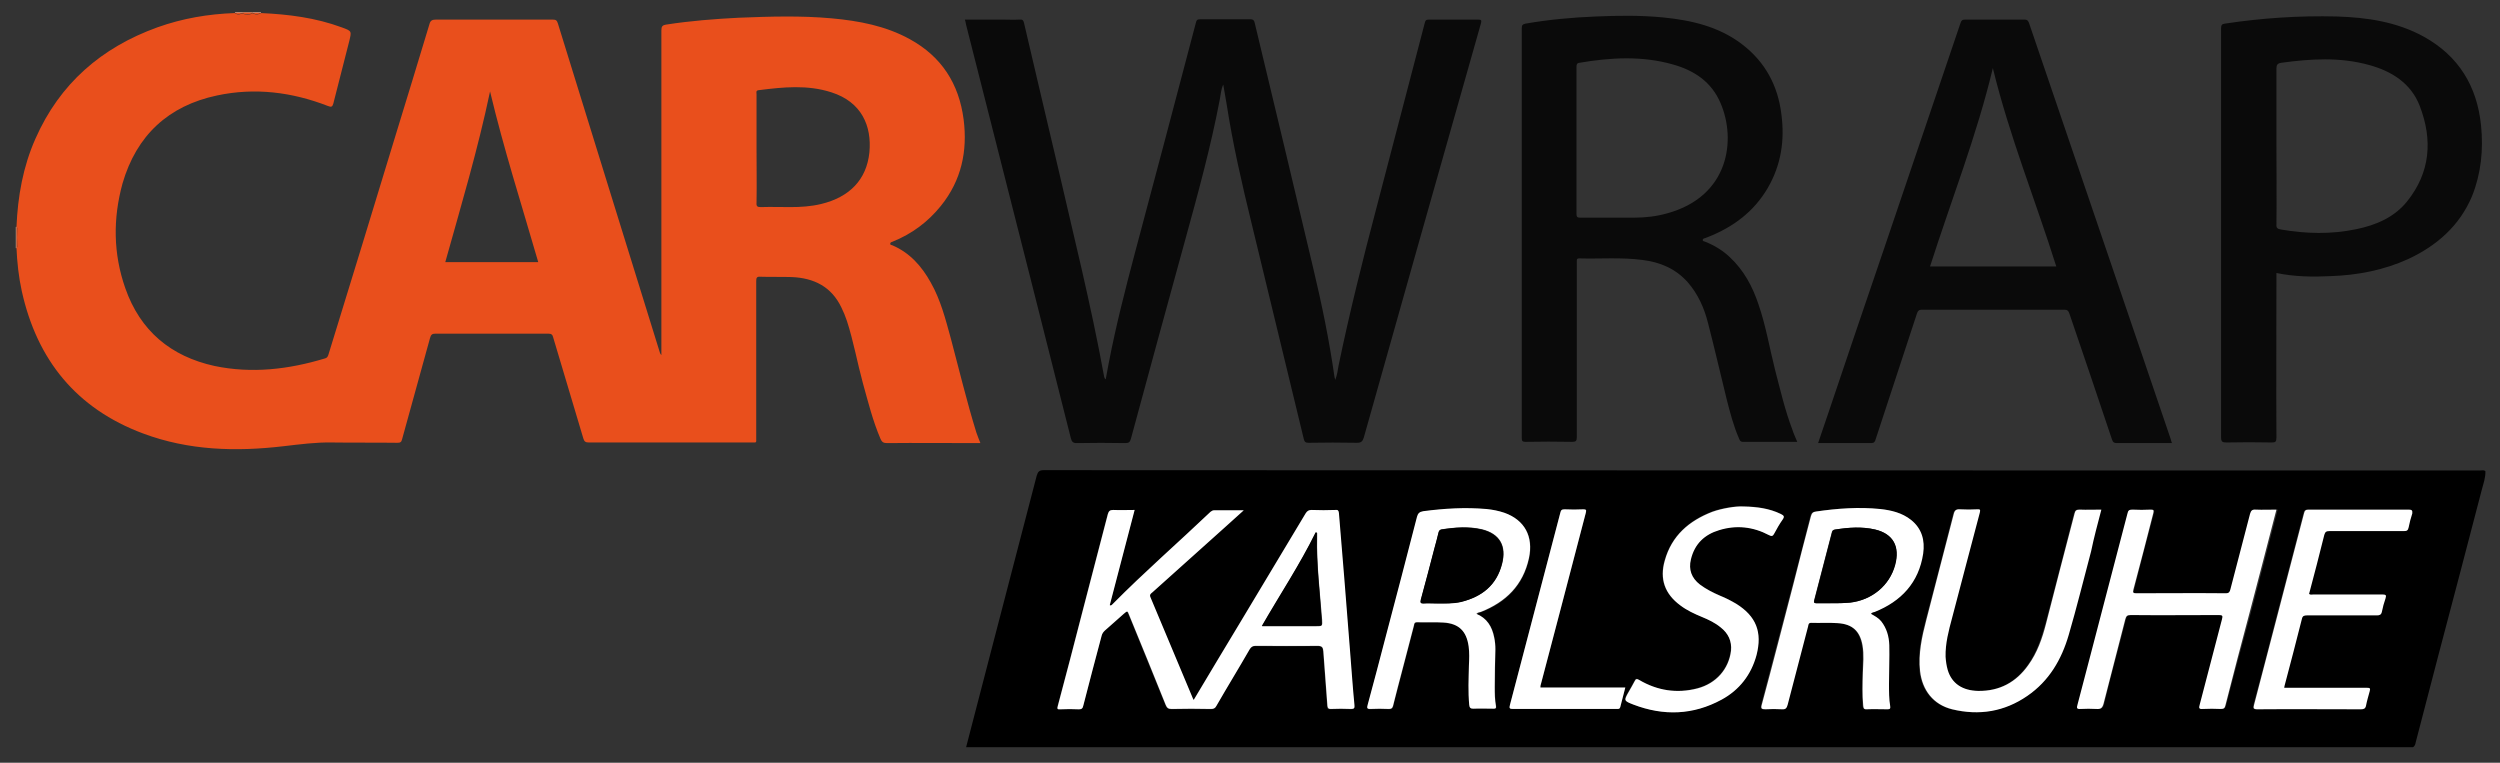
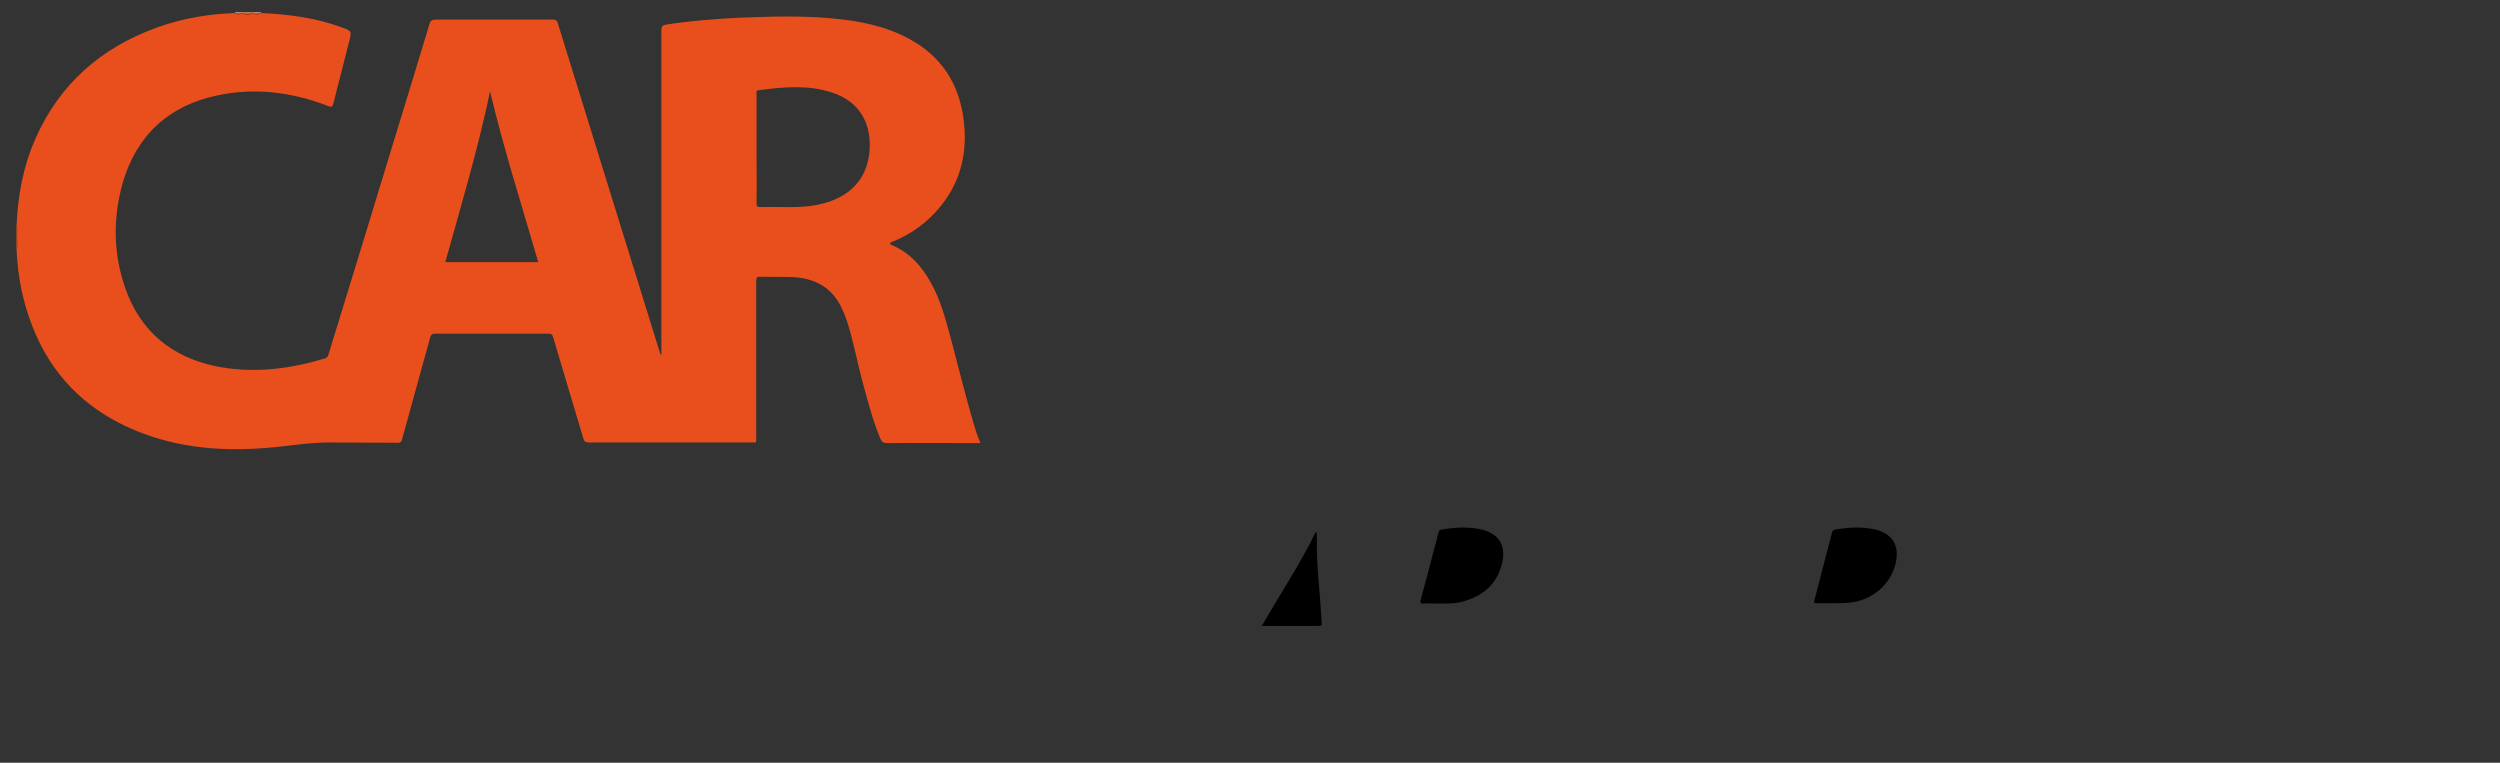
<svg xmlns="http://www.w3.org/2000/svg" xml:space="preserve" id="Ebene_1" x="0" y="0" viewBox="0 0 804 245.3">
  <rect x="0" y="0" width="804" height="245.3" fill="#333333" stroke="none" />
  <style>.st4{fill:#e94f1c}</style>
-   <path fill="#fcd9c3" d="M5.1 73v6.8h.2V73c-.1-.1-.1-.1-.2 0z" />
+   <path fill="#fcd9c3" d="M5.1 73h.2V73c-.1-.1-.1-.1-.2 0z" />
  <path fill="#f7b08a" d="M81.2 4.1v-.2h-3.3v.2h3.3z" />
  <path fill="#fcd9c5" d="M81.2 4.1h2.7v-.2h-2.7c0 .1.1.2 0 .2zm0 0v-.2.2z" />
  <path fill="#fcdac5" d="M78 3.9h-2.4v.2H78c-.1 0-.1-.1 0-.2zm-.1.2v-.2.2z" />
  <path d="M305.8 108.9c-1.7-6.2-3.3-12.5-6.5-18.1-2.9-5.2-6.7-9.5-12.3-11.9-.3-.1-.8-.1-.7-.6.1-.5.5-.4.8-.6 6.2-2.5 11.3-6.3 15.5-11.5 6.6-8.2 8.6-17.6 7.3-27.8-1.5-11.5-7.1-20.2-17.3-25.8-7.8-4.3-16.4-5.9-25.1-6.7-9.9-.9-19.9-.6-29.9-.2-7.8.4-15.6 1-23.3 2.2-1.3.2-1.6.6-1.6 1.9v104.4c-.5-.5-.5-1-.7-1.5-10.9-35-21.7-70.1-32.6-105.2-.3-1-.7-1.2-1.7-1.2h-37.5c-1.2 0-1.8.3-2.1 1.5-3.6 12-7.3 24-11 36.1-7.1 23.3-14.2 46.6-21.4 69.9-.2.7-.4 1.3-1.3 1.5-11.6 3.5-23.4 4.9-35.4 2.4-14.1-3.1-23.9-11.3-28.7-25-3.9-11.1-4-22.4-.9-33.7 4.5-15.5 14.8-25 30.4-28.3 12.2-2.6 24.1-1.1 35.7 3.4 1 .4 1.4.3 1.7-.8 1.7-6.7 3.4-13.4 5.1-20 .8-3.3.9-3.3-2.4-4.5-8.4-3.1-17.1-4.2-26-4.6-.9.6-1.8.6-2.7 0 0 .1-.1.1-.1.2-1 .4-2 .4-3.1 0-.1 0-.1-.1-.1-.2-.8.6-1.6.6-2.4 0-8.5.3-16.8 1.7-24.9 4.6-18 6.5-31.4 18.1-39.2 35.8-4 9-5.7 18.6-6.1 28.4.3.2.4.6.4.9.1 1.6.1 3.3 0 4.9 0 .4-.1.7-.4.9.2 4.7.7 9.3 1.7 13.9 4.9 22.2 17.6 37.8 39 45.8 14.7 5.5 29.9 5.9 45.2 4.1 5.2-.6 10.4-1.3 15.6-1.2 7 .1 14 0 21 .1.9 0 1.3-.2 1.5-1.1 3-10.9 6-21.7 9-32.6.3-1 .6-1.4 1.7-1.4h36.3c1 0 1.4.3 1.6 1.2 3.2 10.8 6.5 21.7 9.7 32.5.3 1 .7 1.3 1.8 1.3h53c.7.1.9-.2.8-.8V90.4c0-1.1.2-1.5 1.4-1.4 3.3.1 6.7 0 10 .1 7.2.3 12.8 3.1 16 9.8.7 1.4 1.3 2.9 1.8 4.4 2.1 6.5 3.3 13.3 5.1 19.9 1.7 6.1 3.2 12.2 5.7 18 .4.9.9 1.3 2 1.3 9.6-.1 19.2 0 28.8 0h1.3c-.5-1.2-.9-2.3-1.3-3.4-3.1-10-5.5-20.1-8.2-30.2zM143.2 84.3c5.1-18.2 10.5-36.3 14.4-54.9 4.4 18.5 10.2 36.6 15.5 54.9h-29.9zM279.6 49c-.9 8.8-6.4 14.4-15.5 16.6-3.3.8-6.6 1-9.9 1-3.2 0-6.3-.1-9.5 0-1.1 0-1.5-.2-1.4-1.4.1-5.8 0-11.5 0-17.3V30.3c0-.5-.3-1.2.7-1.3 7.9-1 15.7-1.8 23.4.7 9.7 3.1 13 10.8 12.2 19.3z" class="st4" />
  <path d="M5.7 78.8c.1-1.6.1-3.3 0-4.9 0-.4-.1-.7-.4-.9v6.8c.3-.3.4-.6.4-1zM77.9 4.1c0 .1 0 .1.1.2 1 .4 2 .4 3.1 0 .1-.1.1-.1.1-.2h-3.3zm3.3 0c.9.6 1.8.6 2.7 0h-2.7zm0 0z" class="st4" />
  <path d="M77.9 4.1h-2.4c.8.6 1.6.6 2.4 0zm0 0z" class="st4" />
-   <path fill="#0a0a0a" d="M475.3 6.3h-15.7c-.9 0-1.2.2-1.4 1.1l-15.6 59.7c-4.4 16.7-8.6 33.5-12.1 50.4-.3 1.5-.4 3-1.1 4.7-.1-.5-.1-.6-.2-.8-1.7-11.9-4.1-23.6-6.9-35.3-6.2-26.3-12.5-52.5-18.8-78.8-.2-.8-.5-1.1-1.3-1.1H386c-.9 0-1.2.2-1.4 1.1-6.5 24.7-13 49.3-19.6 74-3.1 11.7-6.1 23.4-8.4 35.3-.3 1.8-.7 3.5-1 5.4-.4-.3-.4-.6-.5-.8-2.1-11.6-4.6-23.1-7.2-34.5-4.5-19.5-9.1-39-13.7-58.5-1.6-7-3.3-13.9-4.9-20.9-.2-.8-.5-1.1-1.4-1-1.9.1-3.8 0-5.7 0h-11.9c.2.6.3 1.1.4 1.7 7.1 28 14.2 55.9 21.3 83.9 4.1 16.4 8.3 32.7 12.4 49.1.3 1.1.7 1.5 1.9 1.5 5.2-.1 10.4-.1 15.6 0 1.1 0 1.5-.3 1.8-1.4 5.8-21.4 11.6-42.7 17.5-64.1 4.1-14.9 8.2-29.8 11.1-45.1.3-1.6.4-3.2 1.1-4.7.4 2.1.7 4.3 1.1 6.4 2 12.9 4.9 25.5 8 38.2 5.6 23.1 11.2 46.3 16.8 69.4.2.9.6 1.2 1.5 1.2 5.2-.1 10.4-.1 15.6 0 1.3 0 1.8-.4 2.2-1.7 6-21.3 12-42.5 18-63.8 6.6-23.2 13.1-46.3 19.7-69.5.2-.9.1-1.1-1-1.1zm95.6 112.8c-1.8-7.1-3-14.4-5.4-21.3-1.9-5.7-4.7-10.9-9.2-15.1-2.3-2.2-5-3.8-8-5-.3-.1-.7-.1-.7-.5s.3-.5.7-.6c.3-.1.5-.2.8-.3 8.2-3.2 15-8.2 19.5-16 4.2-7.3 5.4-15.2 4.3-23.5-1.1-9.2-5.2-16.9-12.7-22.6-7.5-5.7-16.3-7.7-25.4-8.6-7.2-.7-14.3-.6-21.5-.3-7.6.3-15.2 1-22.7 2.3-.9.2-1.2.5-1.2 1.4v131.9c0 .9.2 1.2 1.2 1.2 5-.1 10-.1 15 0 1.2 0 1.5-.3 1.5-1.5V83.9c0-.5.1-.8.7-.8 6.8.2 13.6-.4 20.4.5 5.7.7 10.7 2.8 14.6 7.2 3.3 3.8 5.3 8.3 6.5 13.1 2.1 8.1 4 16.4 6 24.5 1.1 4.3 2.2 8.6 4 12.7.2.5.4 1 1.2 1H578c-.6-1.4-1.2-2.7-1.6-4-2.3-6-3.8-12.5-5.5-19zm-34.7-50.5c-3.5 1-7.1 1.4-10.7 1.4h-17.3c-.9 0-1.2-.2-1.2-1.2V21.5c0-.7.1-1.2.9-1.3 10-1.7 20.1-2.3 30 .5 6.9 1.9 12.5 5.6 15.4 12.4 5.1 11.7 2.9 30-17.1 35.5zm153.5 47.9L652.5 7.3c-.3-.7-.6-1-1.4-1H632c-.9 0-1.2.2-1.5 1.1L605.9 80c-6 17.6-12 35.2-17.9 52.8-1.1 3.2-2.2 6.4-3.3 9.7h17c1 0 1.3-.4 1.5-1.2 4.4-13.5 8.9-27 13.3-40.5.3-.9.7-1.2 1.6-1.2h45.8c.9 0 1.3.3 1.6 1.2 4.6 13.5 9.2 27 13.7 40.5.3 1 .8 1.2 1.7 1.2h17.6c-.2-.5-.3-.9-.4-1.3-2.8-8.3-5.6-16.5-8.4-24.7zm-69-30.8c6.8-21.3 15-42 20.2-63.8 5.3 21.8 13.7 42.5 20.4 63.8h-40.6zm177.2-45.4c-1.3-12.6-7.2-22.3-18.4-28.5-8.7-4.8-18.3-6.2-28-6.5-12.1-.3-24.1.5-36 2.3-.9.1-1.2.5-1.2 1.4v131.6c0 1.5.4 1.7 1.8 1.7 4.8-.1 9.6-.1 14.4 0 1.3 0 1.6-.2 1.6-1.6-.1-17.1 0-34.1 0-51.2v-1.7c5.8 1.2 11.6 1.3 17.5 1 8.6-.3 17-1.9 24.9-5.5C783.7 79 791 72.6 795 63.1c2.9-7.2 3.7-14.9 2.9-22.8zm-23.8 24.5c-4.1 5.1-10 7.6-16.3 8.9-8.1 1.7-16.2 1.5-24.3.1-1.1-.2-1.5-.5-1.4-1.7.1-8.4 0-16.8 0-25.2V22.1c0-1.2.3-1.7 1.5-1.9 9.5-1.3 18.9-1.9 28.3.7 7.3 2 13.5 5.9 16.3 13.2 4.2 10.9 3.4 21.4-4.1 30.7z" />
-   <path d="M797.7 151.3c-154 0-308 0-462-.1-1.5 0-1.9.5-2.3 1.8l-15.3 58.8c-2.5 9.5-4.9 19-7.4 28.5H776c.6-.3.8-1 .9-1.6 4.7-18.2 9.5-36.4 14.3-54.6 2.3-8.9 4.7-17.9 7-26.8.5-1.9 1.2-3.8 1.1-5.8-.5-.4-1.1-.2-1.6-.2zm-363.3 76.8c-2.2-.1-4.4-.1-6.6 0-.8 0-1-.2-1-1-.4-5.8-.9-11.7-1.3-17.5-.1-1.3-.4-1.8-1.9-1.8-6.6.1-13.3.1-19.9 0-.9 0-1.4.3-1.9 1.1-3.5 6.1-7.2 12.1-10.7 18.2-.5.8-.9 1-1.8 1-4.2 0-8.4-.1-12.6 0-1 0-1.5-.3-1.9-1.3-3.9-9.7-7.9-19.3-11.8-29-.6-1.4-.6-1.4-1.7-.3-2 1.8-4 3.6-6.1 5.4-.5.4-.8.9-1 1.6-1.9 7.5-3.9 15-5.9 22.5-.2.9-.5 1.2-1.4 1.2-2-.1-4-.1-6 0-.9 0-1.1-.2-.8-1.1 2.7-10 5.3-20.1 7.9-30.2 2.7-10.5 5.5-21 8.2-31.5.3-1 .6-1.4 1.7-1.3 2.2.1 4.5 0 6.9 0-2.7 10.3-5.3 20.4-8 30.6.5.3.7-.1 1-.4 10.1-10.3 21-19.7 31.4-29.6.3-.3.7-.5 1.2-.5h9.5c-2.2 2-4.1 3.7-6.1 5.5-7.8 7-15.5 13.9-23.3 20.9-.5.5-1 .8-.6 1.6 4.5 10.7 9 21.5 13.5 32.2.1.2.3.5.4.8 5-8.4 10-16.7 15-25 7-11.7 14-23.3 21-35 .5-.8 1-1.1 1.9-1.1 2.6.1 5.1.1 7.7 0 .8 0 1.1.2 1.1 1 1.1 14.5 2.3 28.9 3.5 43.4.5 6.2.9 12.3 1.4 18.5.2.8 0 1.1-1 1.1zm46.2-23.1c.2 1.3.4 2.6.4 3.9-.1 4-.2 8-.2 12 0 2.1 0 4.2.4 6.3.1.7-.2.8-.8.8-2.2 0-4.3-.1-6.5 0-.9 0-1.3-.3-1.3-1.2-.4-4.2-.2-8.4-.1-12.6.1-2.1.2-4.2-.1-6.3-.7-4.9-3.1-7.3-8.1-7.6-2.8-.2-5.7 0-8.5-.1-.9 0-.9.6-1 1.1-1.7 6.6-3.5 13.2-5.2 19.9-.5 2-1.1 3.9-1.5 5.9-.2.7-.5 1-1.3 1-2-.1-4.1-.1-6.1 0-1.1 0-1-.4-.8-1.2 1.9-7.3 3.8-14.6 5.8-21.9 3.4-12.9 6.8-25.8 10.1-38.7.3-1.2.8-1.6 2-1.8 6.8-.9 13.5-1.3 20.4-.7 1.9.2 3.8.5 5.7 1.2 6.5 2.3 9.4 7.6 7.9 14.6-1.9 8.7-7.4 14.2-15.5 17.3-.4.2-.9.1-1.3.7 3.3 1.2 5 4 5.6 7.4zm39.3 23h-33.3c-1.1 0-1.3-.2-1-1.3l16.2-61.8c.2-.9.6-1.1 1.4-1.1 2 .1 4 .1 6 0 1 0 1.1.2.8 1.1-2.7 10.2-5.3 20.4-8 30.6-2.2 8.4-4.4 16.7-6.6 25.1v.5h27.3c-.6 2.1-1.1 4.2-1.6 6.2-.1.8-.7.7-1.2.7zm44.9-17.4c-1.7 6.3-5.5 11.2-11.2 14.3-9.2 5.1-18.7 5.4-28.4 1.6-3.1-1.2-3.1-1.3-1.5-4.1.6-1.1 1.3-2.2 1.9-3.4.4-.9.7-.8 1.5-.4 5.8 3.5 12.1 4.5 18.7 2.7 6.1-1.6 10.1-6.3 10.8-12.1.4-3.2-.8-5.6-3.3-7.5-1.9-1.5-4-2.5-6.1-3.4-2.4-1-4.8-2.1-6.9-3.7-5-3.6-6.7-8.4-5-14.4 2.3-8 7.8-12.8 15.3-15.7 1.6-.6 3.4-1 5.1-1.3 1.7-.3 3.4-.4 5.1-.4 4.1.1 8.1.6 11.8 2.4 1 .5 1.3.8.6 1.8-1 1.4-1.9 3-2.7 4.5-.5.8-.8 1-1.7.5-5.1-2.7-10.5-3.3-16-1.6-4.7 1.4-8 4.5-9.1 9.4-.8 3.3.2 6 2.9 8.1 2 1.5 4.2 2.6 6.5 3.6 1.8.8 3.5 1.6 5.2 2.6 6.5 4.1 8.5 9.2 6.5 16.5zm40-10.8c1.8 2.2 2.6 4.9 2.6 7.7.1 4.1-.1 8.3-.1 12.4 0 2.4 0 4.9.4 7.3.1.7-.1.9-.8.9-2.3 0-4.5-.1-6.8 0-1.1 0-1-.7-1.1-1.3-.3-3.5-.2-6.9-.1-10.4.1-2.9.4-5.9-.1-8.8-.8-4.7-3.2-7-8-7.2-2.8-.2-5.7 0-8.5-.1-.9 0-.9.6-1 1.1-2.2 8.4-4.4 16.9-6.6 25.3-.3 1-.6 1.5-1.8 1.4-1.7-.1-3.5-.1-5.3 0-1.2.1-1.5-.1-1.2-1.5 3.4-13 6.8-25.9 10.2-38.9 1.9-7.2 3.8-14.5 5.6-21.7.2-1 .7-1.4 1.7-1.5 6.9-1 13.7-1.4 20.6-.8 3.6.3 7 1.1 9.9 3.5 3.5 2.8 4.5 6.6 3.9 10.8-1.4 9.4-7.1 15.4-15.7 18.8-.4.2-.9.1-1.2.6 1.3.7 2.5 1.3 3.4 2.4zm47 24c-7.4 5.1-15.6 6.4-24.2 4.3-6-1.5-9.6-6.1-10.3-12.3-.6-5.6.6-11 2-16.4 3-11.3 5.9-22.6 8.8-34 .3-1.3.8-1.6 2.1-1.6 1.8.1 3.7.1 5.5 0 1 0 1.1.2.8 1.1-3 11.3-5.9 22.5-8.9 33.8-1.1 4.1-2.2 8.2-2.1 12.5 0 1.5.2 2.9.7 4.3 1.4 4.3 4.8 6.6 9.8 6.7 6.9.1 12.2-2.8 16.1-8.3 2.9-4 4.4-8.6 5.7-13.3 3.1-11.8 6.2-23.7 9.2-35.5.3-1 .7-1.3 1.6-1.2 2.3.1 4.6 0 7 0-1.2 4.5-2.4 9-3.5 13.4-2.4 9-4.6 18-7.2 26.9-2.1 7.9-6.2 14.8-13.1 19.6zm64.1 3c-.2.9-.6 1.3-1.5 1.2-1.9-.1-3.9-.1-5.8 0-1.2.1-1.2-.3-1-1.3l7.2-27.6c.3-1.1.1-1.3-1-1.3h-28.4c-1.1 0-1.5.4-1.7 1.3-2.3 9.1-4.8 18.1-7 27.2-.3 1.4-.9 1.8-2.3 1.7-1.7-.1-3.4-.1-5.1 0-1.1.1-1.2-.3-1-1.3 2.9-11 5.8-21.9 8.6-32.9 2.5-9.6 5-19.2 7.5-28.7.2-.9.5-1.2 1.5-1.2 2 .1 4 .1 6 0 .9 0 1 .2.8 1.1-2.2 8.2-4.3 16.4-6.4 24.6-.3 1-.2 1.2.9 1.2H716c1.1 0 1.3-.5 1.5-1.3 2.1-8.1 4.2-16.1 6.3-24.2.3-1 .6-1.5 1.8-1.4 2.2.1 4.5 0 6.9 0-2.9 11.3-5.8 22.3-8.7 33.4-2.7 9.9-5.4 19.7-7.9 29.5zm59.7-61.7c-.5 1.5-.9 3-1.2 4.6-.2.9-.6 1.1-1.5 1.1h-24c-1 0-1.4.2-1.6 1.2-1.6 6.3-3.3 12.6-4.9 19 .5.3 1 .2 1.4.2H766c1.1 0 1.3.2 1 1.2-.5 1.5-.8 2.9-1.2 4.4-.2.9-.6 1.2-1.6 1.1h-22.5c-.9 0-1.3.2-1.6 1.1-1.8 7.2-3.7 14.4-5.6 21.6 0 .2-.1.3-.1.6H761c.9 0 1.2.1.9 1.1-.5 1.5-.9 3.1-1.2 4.7-.2 1-.7 1.1-1.6 1.1h-33.4c-1.3 0-1.2-.4-1-1.4 2.4-8.9 4.7-17.8 7-26.8 3-11.6 6.1-23.2 9.1-34.9.2-.9.5-1.1 1.4-1.1h32.2c1.2 0 1.5.2 1.2 1.2z" />
-   <path fill="#fff" d="M434.1 208.4c-1.1-14.5-2.3-28.9-3.5-43.4-.1-.8-.3-1.1-1.1-1-2.6.1-5.1.1-7.7 0-.9 0-1.4.3-1.9 1.1-7 11.7-14 23.3-21 35-5 8.3-10 16.6-15 25-.2-.3-.3-.5-.4-.8-4.5-10.8-9-21.5-13.5-32.2-.4-.9.1-1.2.6-1.6 7.8-7 15.5-13.9 23.3-20.9 2-1.8 3.9-3.5 6.1-5.5h-9.5c-.5 0-.8.2-1.2.5-10.4 9.9-21.3 19.4-31.4 29.6-.3.3-.6.7-1 .4 2.7-10.2 5.3-20.3 8-30.6-2.4 0-4.6.1-6.9 0-1.1 0-1.4.4-1.7 1.3-2.7 10.5-5.5 21-8.2 31.5-2.6 10.1-5.2 20.1-7.9 30.2-.3 1-.1 1.2.8 1.1 2-.1 4-.1 6 0 .9 0 1.2-.3 1.4-1.2 1.9-7.5 3.9-15 5.9-22.5.2-.7.5-1.1 1-1.6 2-1.8 4.1-3.6 6.1-5.4 1.2-1 1.2-1 1.7.3 4 9.7 7.9 19.3 11.8 29 .4 1 .9 1.3 1.9 1.3 4.2-.1 8.4-.1 12.6 0 .9 0 1.4-.2 1.8-1 3.5-6.1 7.2-12.1 10.7-18.2.5-.8 1-1.1 1.9-1.1 6.6 0 13.3.1 19.9 0 1.5 0 1.8.5 1.9 1.8.4 5.8.9 11.7 1.3 17.5.1.7.3 1 1 1 2.2-.1 4.4-.1 6.6 0 1 0 1.2-.3 1.1-1.2-.6-6.1-1-12.3-1.5-18.4zm-10.9-7h-17.3c5.8-10.1 12.2-19.8 17.3-30.1.1 0 .2.1.4.1v1.2c-.2 8.9.9 17.8 1.6 26.7.1 2.1.1 2.1-2 2.1zm302.2-37.5c-1.2-.1-1.5.4-1.8 1.4-2.1 8.1-4.2 16.1-6.3 24.2-.2.8-.4 1.3-1.5 1.3-9.6-.1-19.2 0-28.8 0-1.1 0-1.1-.3-.9-1.2 2.2-8.2 4.3-16.4 6.4-24.6.2-.9.1-1.1-.8-1.1-2 .1-4 .1-6 0-1 0-1.3.3-1.5 1.2-2.5 9.6-5 19.2-7.5 28.7-2.9 11-5.7 22-8.6 32.9-.3 1-.2 1.4 1 1.3 1.7-.1 3.4-.1 5.1 0 1.4.1 1.9-.3 2.3-1.7 2.3-9.1 4.7-18.1 7-27.2.3-1 .6-1.3 1.7-1.3 9.5.1 19 0 28.4 0 1.1 0 1.3.2 1 1.3l-7.2 27.6c-.3 1-.2 1.4 1 1.3 1.9-.1 3.9-.1 5.8 0 1 0 1.3-.3 1.5-1.2 2.5-9.9 5.1-19.7 7.7-29.5 2.9-11.1 5.8-22.1 8.7-33.4-2.2 0-4.4.1-6.7 0zm-249.2 32.9c8.1-3.2 13.6-8.6 15.5-17.3 1.5-7-1.4-12.3-7.9-14.6-1.8-.6-3.7-1-5.7-1.2-6.8-.6-13.6-.2-20.4.7-1.2.2-1.7.7-2 1.8-3.3 12.9-6.7 25.8-10.1 38.7-1.9 7.3-3.8 14.6-5.8 21.9-.2.8-.2 1.2.8 1.2 2-.1 4.1-.1 6.1 0 .8 0 1.1-.3 1.3-1 .5-2 1-3.9 1.5-5.9 1.7-6.6 3.5-13.2 5.2-19.9.1-.5.1-1.1 1-1.1 2.8.1 5.7-.1 8.5.1 4.9.3 7.4 2.7 8.1 7.6.3 2.1.2 4.2.1 6.3-.1 4.2-.3 8.4.1 12.6.1.9.4 1.2 1.3 1.2 2.2-.1 4.3 0 6.5 0 .6 0 .9-.1.8-.8-.4-2.1-.4-4.2-.4-6.3 0-4 .1-8 .2-12 0-1.3-.1-2.6-.4-3.9-.7-3.4-2.3-6.1-5.7-7.5.5-.5 1-.5 1.4-.6zm-6.2-3.3c-2.6.6-5.3.5-7.9.5-1.4 0-2.8-.1-4.2 0-1 .1-1.1-.3-.9-1.2 1.5-5.5 2.9-11 4.4-16.6.4-1.7.9-3.3 1.3-5 .1-.6.4-.9 1-1 4.3-.6 8.6-1 12.9 0 5.7 1.4 8 5.3 6.5 11.1-1.8 6.9-6.5 10.6-13.1 12.2zM618.5 178c.6-4.2-.4-8-3.9-10.8-2.9-2.3-6.4-3.1-9.9-3.5-6.9-.7-13.8-.2-20.6.8-1 .1-1.4.5-1.7 1.5-1.9 7.2-3.8 14.5-5.6 21.7-3.4 13-6.7 26-10.2 38.9-.4 1.3 0 1.5 1.2 1.5 1.8-.1 3.5-.1 5.3 0 1.2.1 1.5-.4 1.8-1.4 2.2-8.5 4.4-16.9 6.6-25.3.1-.5.1-1.1 1-1.1 2.8.1 5.7-.1 8.5.1 4.8.3 7.2 2.6 8 7.2.5 2.9.2 5.8.1 8.8-.1 3.5-.2 6.9.1 10.4.1.6 0 1.4 1.1 1.3 2.3-.1 4.5 0 6.8 0 .7 0 .9-.2.8-.9-.4-2.4-.4-4.8-.4-7.3 0-4.1.2-8.3.1-12.4-.1-2.8-.8-5.4-2.6-7.7-.9-1.1-2.1-1.7-3.3-2.4.4-.5.8-.5 1.2-.6 8.5-3.4 14.2-9.4 15.6-18.8zm-23.6 15.8c-2.1.2-4.2.2-6.3.2h-4.5c-.7 0-.8-.2-.7-.9l5.7-21.9c.1-.6.4-.8 1-.9 4.3-.6 8.6-1 12.9 0 5.8 1.4 8 5.4 6.4 11.4-1.7 6.6-7.4 11.3-14.5 12.1zm80.9-29.9c-2.4 0-4.7.1-7 0-1 0-1.4.3-1.6 1.2-3.1 11.9-6.2 23.7-9.2 35.5-1.2 4.7-2.8 9.3-5.7 13.3-3.9 5.5-9.2 8.4-16.1 8.3-5.1-.1-8.5-2.4-9.8-6.7-.4-1.4-.6-2.8-.7-4.3-.1-4.3 1-8.4 2.1-12.5 3-11.3 5.9-22.6 8.9-33.8.2-.9.2-1.2-.8-1.1-1.8.1-3.7.1-5.5 0-1.3-.1-1.8.3-2.1 1.6-2.9 11.3-5.9 22.6-8.8 34-1.4 5.4-2.6 10.8-2 16.4.7 6.2 4.3 10.8 10.3 12.3 8.7 2.1 16.8.8 24.2-4.3 7-4.8 11-11.7 13.3-19.6 2.6-8.9 4.8-17.9 7.2-26.9.9-4.4 2.1-8.8 3.3-13.4zm98.8 0h-32.2c-.9 0-1.2.3-1.4 1.1-3 11.6-6.1 23.2-9.1 34.9-2.3 8.9-4.7 17.9-7 26.8-.2.9-.3 1.4 1 1.4 11.1-.1 22.3 0 33.4 0 .9 0 1.4-.2 1.6-1.1.3-1.6.8-3.2 1.2-4.7.3-1 0-1.1-.9-1.1h-26.6c0-.2.1-.4.1-.6 1.9-7.2 3.8-14.4 5.6-21.6.2-.9.7-1.1 1.6-1.1h22.5c.9 0 1.4-.2 1.6-1.1.3-1.5.7-3 1.2-4.4.3-1 .1-1.2-1-1.2H744c-.5 0-1 .2-1.4-.2 1.7-6.3 3.3-12.6 4.9-19 .3-1 .7-1.2 1.6-1.2h24c.9 0 1.3-.2 1.5-1.1.3-1.5.7-3.1 1.2-4.6.1-1-.2-1.2-1.2-1.2zm-216.2 30.3c-1.7-1-3.4-1.9-5.2-2.6-2.3-1-4.5-2.1-6.5-3.6-2.7-2.1-3.7-4.8-2.9-8.1 1.2-5 4.4-8 9.1-9.4 5.5-1.7 10.9-1.1 16 1.6.9.5 1.3.3 1.7-.5.8-1.5 1.7-3.1 2.7-4.5.7-1 .4-1.3-.6-1.8-3.7-1.8-7.7-2.3-11.8-2.4-1.7-.1-3.4.1-5.1.4-1.7.3-3.4.7-5.1 1.3-7.5 2.9-13.1 7.7-15.3 15.7-1.7 5.9 0 10.7 5 14.4 2.1 1.6 4.5 2.7 6.9 3.7 2.2.9 4.3 1.9 6.1 3.4 2.4 1.9 3.6 4.4 3.3 7.5-.7 5.8-4.7 10.5-10.8 12.1-6.6 1.7-12.9.7-18.7-2.7-.7-.4-1.1-.5-1.5.4-.6 1.2-1.3 2.3-1.9 3.4-1.6 2.8-1.6 2.9 1.5 4.1 9.7 3.7 19.2 3.4 28.4-1.6 5.7-3.1 9.5-8 11.2-14.3 1.9-7.4-.1-12.5-6.5-16.5zm-63 26.9v-.5c2.2-8.4 4.4-16.7 6.6-25.1 2.7-10.2 5.3-20.4 8-30.6.2-.9.1-1.1-.8-1.1-2 .1-4 .1-6 0-.9 0-1.2.2-1.4 1.1l-16.2 61.8c-.3 1.1-.1 1.3 1 1.3h33.3c.5 0 1 .1 1.2-.7.5-2.1 1.1-4.1 1.6-6.2h-27.3z" />
  <path d="M423.5 172.5v-1.2c-.1 0-.2-.1-.4-.1-5.1 10.4-11.5 20-17.3 30.1h17.3c2.2 0 2.1 0 1.9-2.1-.5-8.8-1.7-17.7-1.5-26.7zm59.5 8.9c1.5-5.8-.8-9.7-6.5-11.1-4.3-1-8.6-.7-12.9 0-.6.1-.9.5-1 1-.4 1.7-.8 3.3-1.3 5-1.4 5.5-2.9 11.1-4.4 16.6-.2.9-.1 1.2.9 1.2 1.4-.1 2.8 0 4.2 0 2.7 0 5.3.1 7.9-.5 6.7-1.7 11.4-5.4 13.1-12.2zm126.5.3c1.6-5.9-.6-10-6.4-11.4-4.3-1-8.6-.7-12.9 0-.5.1-.8.3-1 .9l-5.7 21.9c-.2.6-.1.9.7.9h4.5c2.1 0 4.2 0 6.3-.2 7-.8 12.7-5.5 14.5-12.1z" />
</svg>